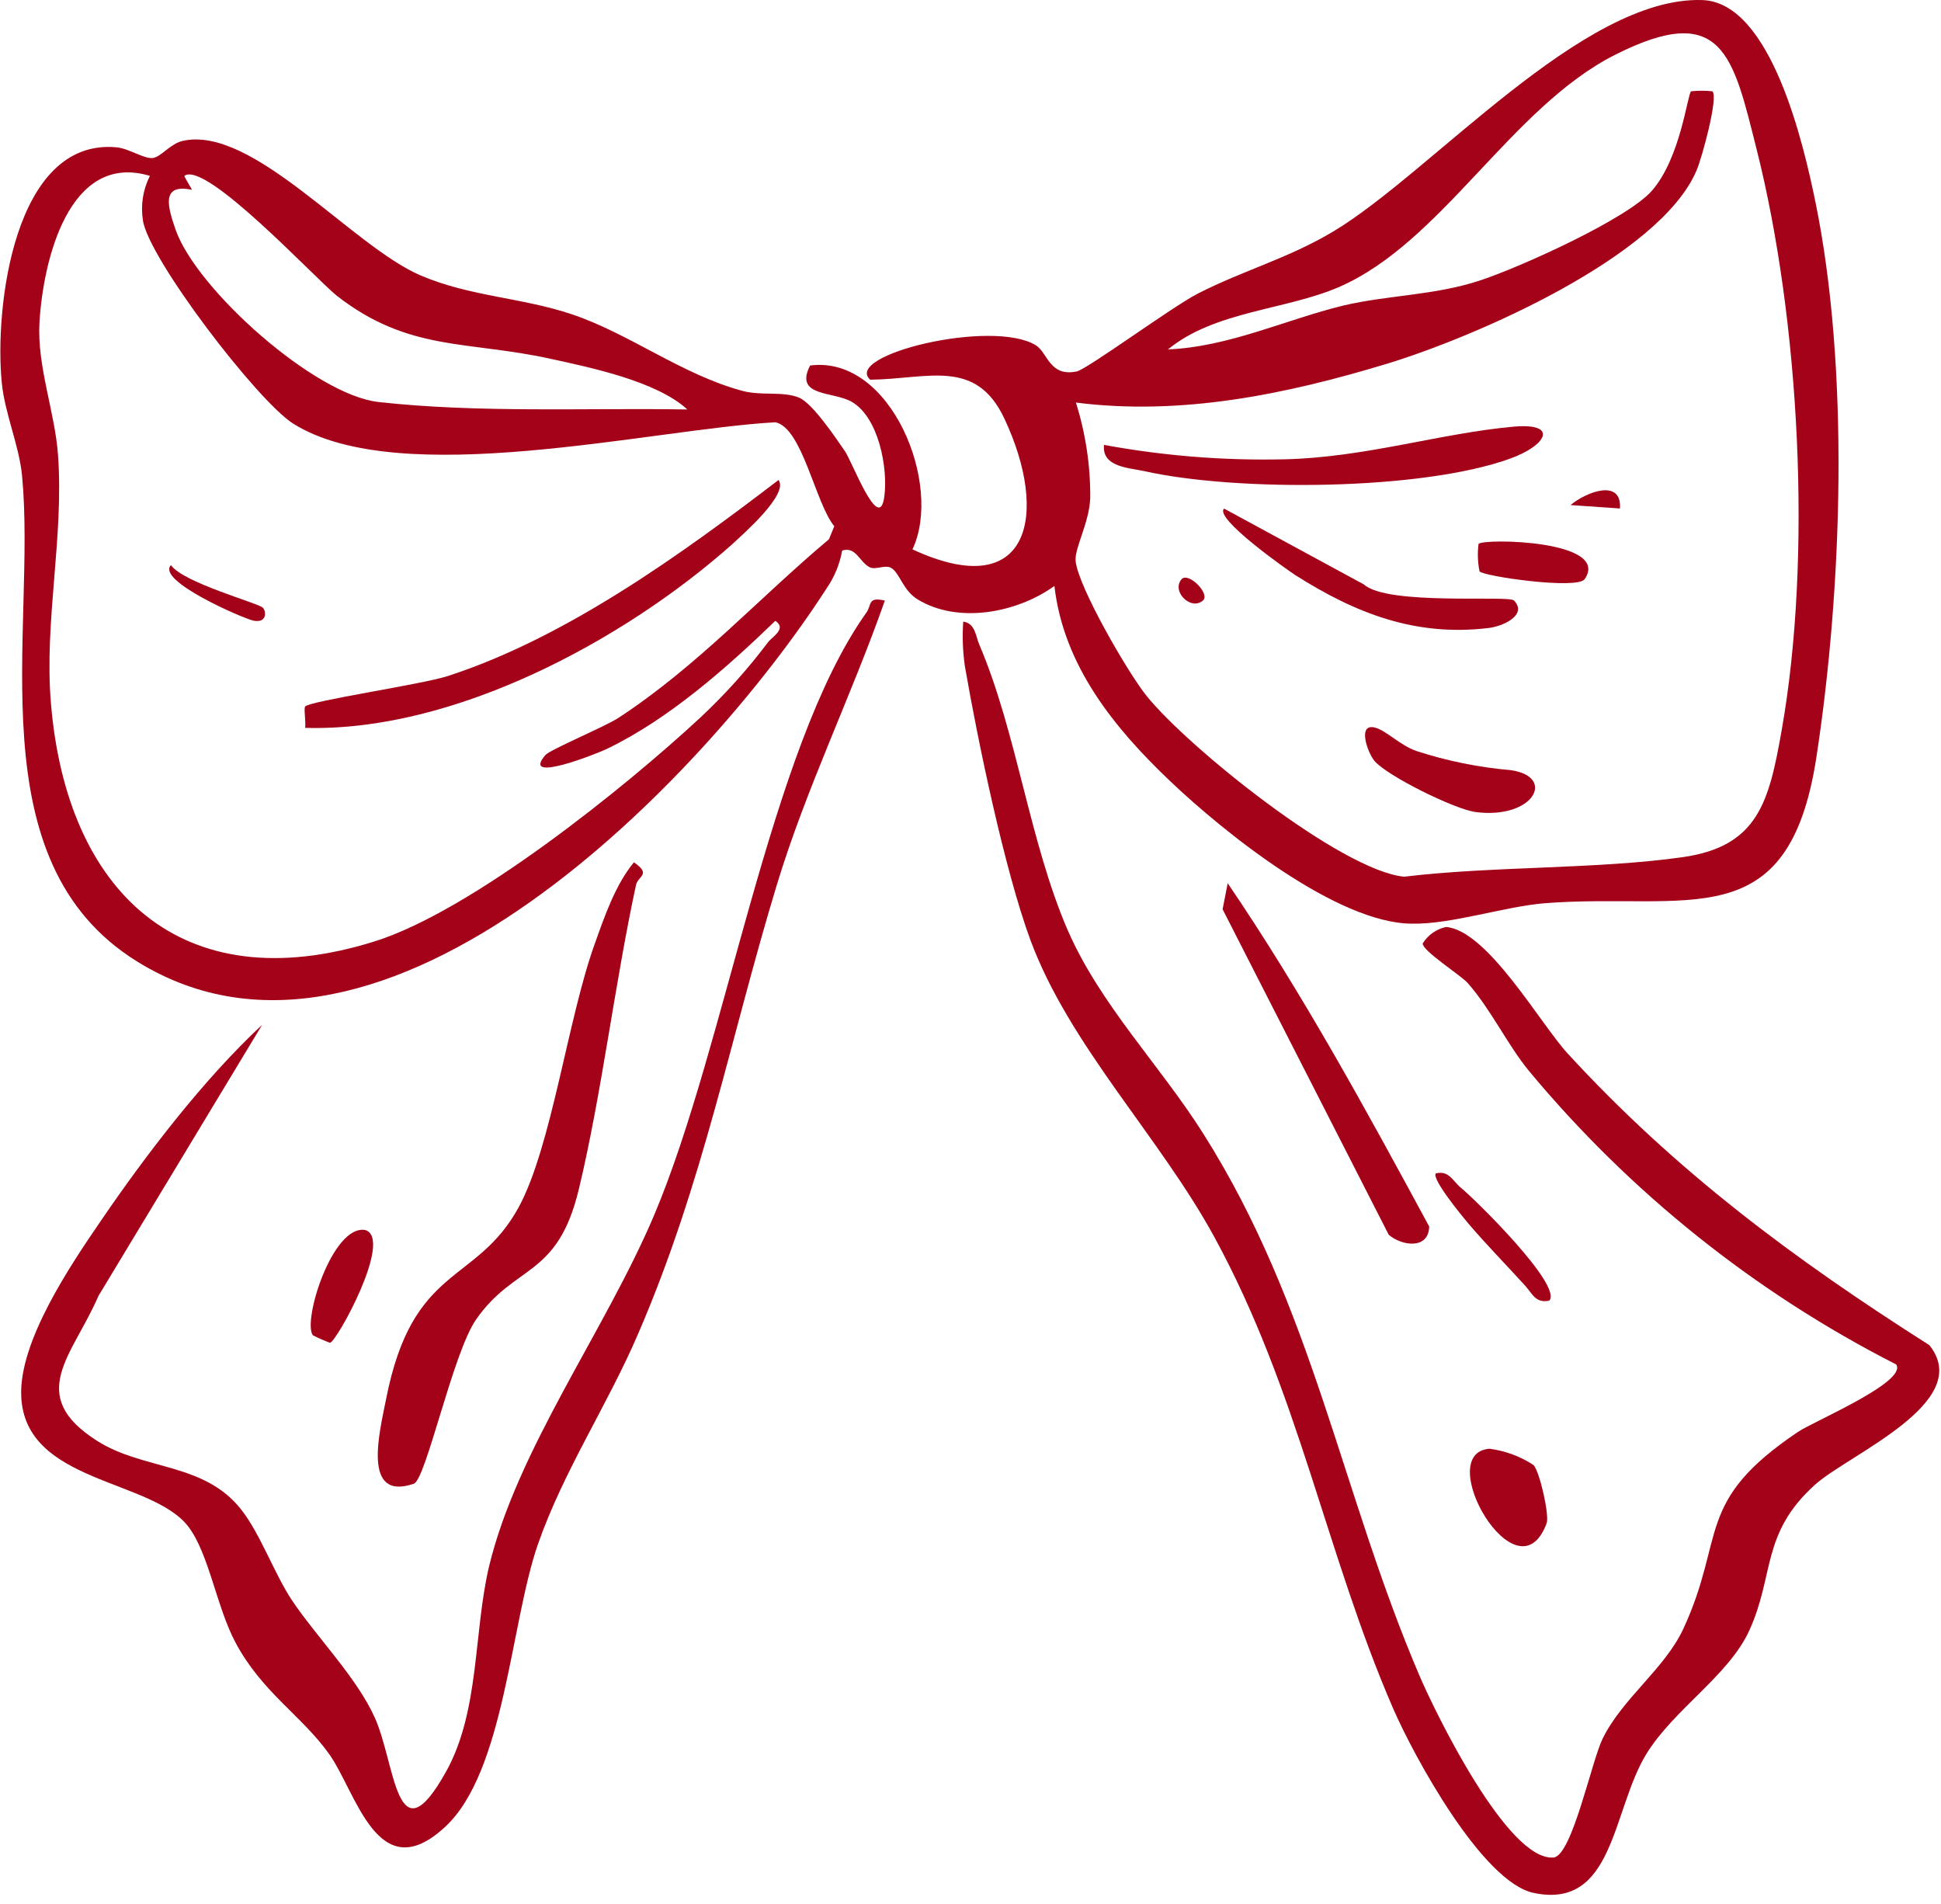
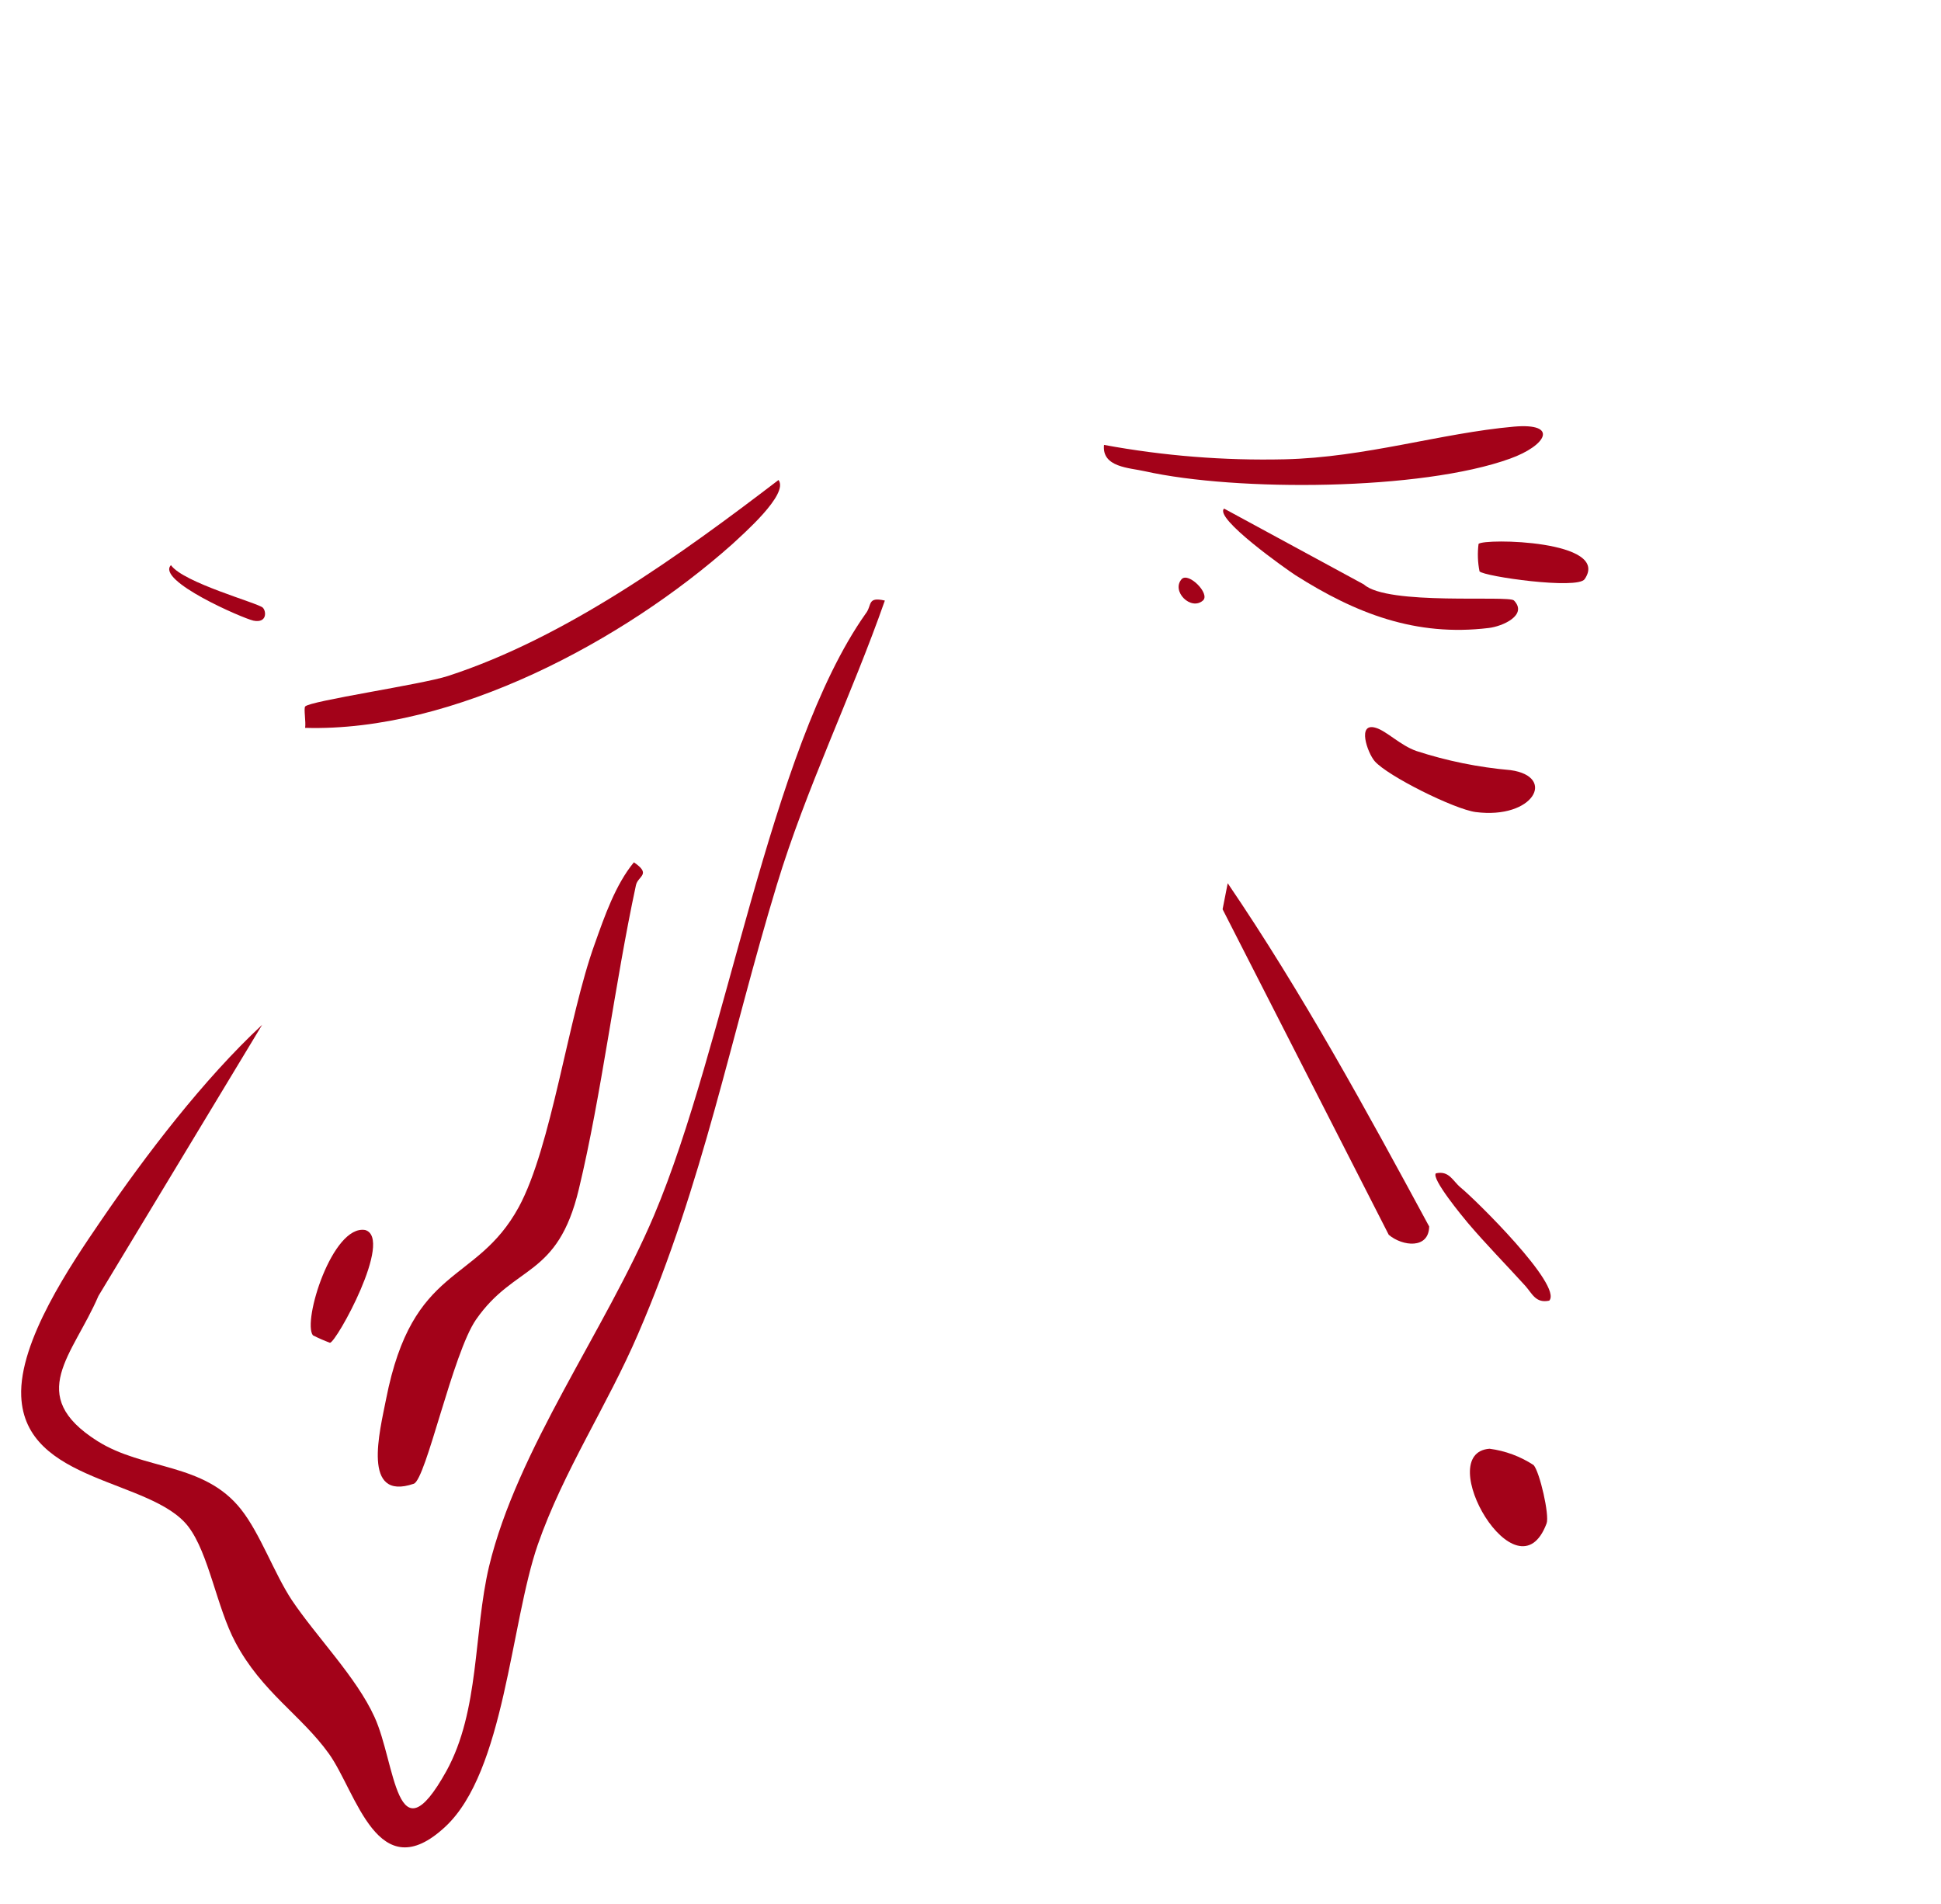
<svg xmlns="http://www.w3.org/2000/svg" width="157" height="154" viewBox="0 0 157 154" fill="none">
  <path d="M124.045 118.486C124.537 119.021 125.348 122.551 125.097 123.207C122.725 129.549 115.807 117.52 120.482 117.166C121.754 117.333 122.972 117.784 124.045 118.486Z" fill="#A30219" />
-   <path d="M94.656 63.181C90.118 58.866 86.029 53.835 85.287 47.389C82.294 49.547 77.524 50.496 74.211 48.468C73.038 47.743 72.797 46.397 72.115 45.948C71.641 45.638 70.847 46.095 70.39 45.896C69.527 45.508 69.269 44.17 68.121 44.524C67.925 45.617 67.499 46.656 66.87 47.571C57.088 62.776 31.054 90.122 11.111 77.773C-2.044 69.653 2.976 51.022 1.786 38.492C1.553 36.024 0.397 33.479 0.147 30.985C-0.466 24.944 1.121 11.137 9.437 11.914C10.429 12.009 11.689 12.88 12.37 12.777C13.052 12.673 13.776 11.62 14.777 11.396C20.427 10.11 28.432 19.861 33.987 22.261C37.998 23.986 42.199 24.055 46.262 25.419C50.912 26.981 55.165 30.303 60.064 31.615C61.617 32.029 63.316 31.615 64.653 32.167C65.74 32.642 67.595 35.403 68.337 36.482C68.941 37.345 71.123 43.247 71.529 40.158C71.839 37.837 71.063 33.738 68.889 32.495C67.405 31.632 64.214 32.115 65.525 29.561C72.064 28.698 76.29 39.2 73.806 44.429C83.372 48.865 84.856 41.539 81.242 33.858C78.93 28.931 75.057 30.657 70.39 30.709C68.147 28.724 80.232 25.755 83.778 27.921C84.761 28.525 84.882 30.51 87.108 30.036C87.97 29.837 94.871 24.772 96.873 23.753C100.556 21.863 104.196 20.906 107.854 18.714C115.807 13.95 128.004 -0.314 137.692 0.005C143.299 0.186 145.921 11.862 146.836 16.298C149.613 29.828 149.018 47.562 146.922 61.239C144.67 75.909 136.57 72.164 124.994 73.044C121.716 73.303 117.394 74.77 114.185 74.701C108.147 74.658 99.029 67.34 94.656 63.181ZM87.013 32.521C87.81 35.032 88.206 37.653 88.186 40.287C88.1 42.315 86.901 44.326 87.004 45.379C87.211 47.458 91.231 54.405 92.74 56.278C96.105 60.454 108.457 70.387 113.564 70.904C120.698 70.041 129.169 70.309 136.087 69.325C142.22 68.462 143.092 64.829 144.11 59.074C146.594 45.051 145.576 25.902 142.083 12.06C140.176 4.484 139.339 0.048 130.653 4.424C122.216 8.678 116.626 19.628 108.276 23.227C103.963 25.082 98.261 25.151 94.474 28.258C99.374 28.059 103.963 25.859 108.656 24.711C112.339 23.848 116.057 23.9 119.766 22.666C122.941 21.613 131.671 17.695 133.646 15.392C135.949 12.708 136.475 7.677 136.786 7.383C137.359 7.322 137.938 7.322 138.511 7.383C139.012 7.867 137.649 12.829 137.217 13.812C134.224 20.785 119.309 27.248 112.201 29.414C104.015 31.899 95.518 33.643 87.013 32.555V32.521ZM12.111 14.218C5.547 12.268 3.485 21.121 3.192 26.075C2.985 29.604 4.443 33.332 4.693 36.784C5.176 43.471 3.571 50.211 4.115 56.813C5.365 72.173 14.691 81.018 30.278 76.142C38.128 73.692 50.532 63.716 56.709 57.978C58.684 56.123 60.497 54.102 62.126 51.937C62.471 51.488 63.67 50.841 62.713 50.211C58.745 54.043 54.086 58.159 49.092 60.566C48.523 60.851 42.001 63.483 44.132 61.05C44.503 60.627 48.954 58.754 50.015 58.064C56.433 53.861 61.229 48.511 67.052 43.61L67.483 42.557C65.956 40.727 64.895 34.575 62.713 34.152C52.654 34.713 32.374 39.7 23.722 34.264C20.824 32.443 11.982 20.871 11.559 17.808C11.369 16.594 11.562 15.351 12.111 14.252V14.218ZM55.562 33.082C53.077 30.838 47.867 29.742 44.494 29.009C37.817 27.542 33.047 28.448 27.242 23.917C25.516 22.537 16.657 12.984 14.923 14.218C14.854 14.27 15.562 15.314 15.51 15.348C13.017 14.831 13.543 16.695 14.225 18.636C15.95 23.434 25.439 31.934 30.614 32.512C38.766 33.418 47.427 32.978 55.562 33.116V33.082Z" fill="#A30219" />
-   <path d="M153.374 110.349C141.957 104.533 131.846 96.45 123.657 86.593C121.932 84.487 120.603 81.648 118.723 79.508C118.136 78.852 115.074 76.919 115.074 76.306C115.283 75.968 115.558 75.675 115.882 75.445C116.207 75.215 116.574 75.053 116.963 74.969C120.31 75.236 124.589 82.787 126.78 85.177C135.535 94.722 145.171 101.875 156.057 108.787C159.766 113.413 149.536 117.615 146.81 120.075C142.419 124.036 143.557 127.375 141.479 131.897C139.805 135.53 135.389 138.231 133.154 141.873C130.385 146.42 130.566 154.454 124.062 153.091C119.904 152.228 114.366 142.045 112.684 138.171C107.241 125.623 105.041 112.524 98.21 100.02C93.793 91.926 86.495 84.547 83.338 76.004C81.259 70.352 79.094 59.945 78.041 53.853C77.873 52.667 77.83 51.467 77.912 50.272C78.895 50.427 78.904 51.411 79.206 52.118C82.268 59.298 83.26 68.074 86.374 75.254C89.014 81.294 93.871 86.196 97.356 91.727C106.215 105.75 108.483 120.705 114.798 135.478C116.118 138.567 121.957 150.528 125.658 150.226C127.15 150.105 128.729 142.459 129.626 140.621C131.248 137.325 134.655 134.969 136.165 131.716C139.615 124.251 137.028 121.455 145.421 115.812C146.672 114.957 154.323 111.756 153.374 110.349Z" fill="#A30219" />
  <path d="M71.572 48.571C68.88 56.252 65.197 63.768 62.833 71.569C59.064 83.978 56.899 95.645 51.619 107.864C49.144 113.637 45.581 118.953 43.502 124.916C41.285 131.327 40.819 143.279 36.014 147.74C30.545 152.823 28.837 144.945 26.603 141.829C24.369 138.714 21.177 136.85 19.038 132.82C17.529 129.99 16.89 125.632 15.234 123.466C12.267 119.583 2.01 119.971 1.717 112.921C1.527 108.477 5.711 102.307 8.169 98.717C11.835 93.349 16.485 87.274 21.203 82.882L7.962 104.809C5.892 109.624 2.018 112.826 7.867 116.537C11.645 118.927 16.493 118.262 19.495 122.068C21.048 124.027 22.178 127.246 23.601 129.403C25.585 132.363 28.829 135.642 30.287 138.852C32.012 142.589 32.012 150.597 36.101 143.245C38.801 138.36 38.3 132.026 39.551 126.711C41.829 117.218 48.937 107.631 52.896 98.311C58.745 84.504 62.23 60.67 70.01 49.642C70.562 48.96 70.105 48.235 71.572 48.571Z" fill="#A30219" />
  <path d="M51.274 69.739C52.724 70.732 51.602 70.827 51.438 71.595C49.713 79.611 48.652 88.56 46.823 96.162C45.098 103.394 41.647 102.203 38.507 106.716C36.618 109.434 34.462 119.66 33.47 119.997C29.234 121.447 30.718 115.76 31.227 113.162C33.383 102.177 38.499 103.955 41.958 97.629C44.623 92.719 45.943 82.304 48.108 76.332C48.902 74.097 49.782 71.551 51.274 69.739Z" fill="#A30219" />
  <path d="M112.331 99.865L98.891 73.536L99.305 71.431C105.343 80.31 110.519 89.794 115.6 99.191C115.574 101.038 113.443 100.805 112.331 99.865Z" fill="#A30219" />
  <path d="M25.309 107.994C24.447 106.863 26.888 99.028 29.536 99.477C31.857 100.15 27.198 108.581 26.689 108.598C26.219 108.422 25.758 108.22 25.309 107.994Z" fill="#A30219" />
  <path d="M125.313 105.189C124.218 105.422 123.941 104.628 123.372 103.989C121.854 102.315 120.18 100.615 118.731 98.906C118.274 98.363 115.755 95.308 116.143 94.894C117.222 94.652 117.498 95.506 118.145 96.041C119.335 97.008 126.417 103.98 125.313 105.189Z" fill="#A30219" />
  <path d="M89.299 35.981C94.114 36.869 99.008 37.259 103.903 37.146C110.416 36.999 116.523 35.032 122.449 34.505C126.115 34.186 125.097 36.033 122.139 37.094C114.979 39.683 100.038 39.769 92.603 38.112C91.36 37.828 89.109 37.802 89.299 35.981Z" fill="#A30219" />
  <path d="M122.458 48.563C123.597 49.745 121.535 50.66 120.413 50.789C114.513 51.505 109.665 49.615 104.783 46.518C104.075 46.06 98.175 41.901 99.012 41.133L110.321 47.268C112.227 48.994 122.035 48.123 122.458 48.563Z" fill="#A30219" />
  <path d="M111.192 61.559C110.605 60.877 109.734 58.383 111.295 58.866C112.158 59.125 113.28 60.29 114.573 60.739C117.042 61.542 119.595 62.06 122.182 62.284C125.908 62.801 124.062 66.279 119.361 65.675C117.653 65.451 112.244 62.767 111.192 61.559Z" fill="#A30219" />
  <path d="M128.177 46.837C127.608 47.7 120.008 46.621 119.672 46.207C119.526 45.477 119.5 44.728 119.594 43.989C120.034 43.523 130.334 43.688 128.177 46.837Z" fill="#A30219" />
-   <path d="M131.032 41.124L127.038 40.848C128.272 39.795 131.196 38.665 131.032 41.124Z" fill="#A30219" />
  <path d="M97.305 48.563C96.329 49.426 94.716 47.812 95.579 46.837C96.131 46.242 97.909 48.02 97.305 48.563Z" fill="#A30219" />
  <path d="M24.68 58.866C24.757 58.4 24.559 57.33 24.68 57.141C25.051 56.683 34.099 55.363 36.23 54.672C45.788 51.566 55.078 44.852 62.971 38.82C63.834 39.968 60.038 43.247 59.245 43.998C50.446 51.825 36.687 59.212 24.68 58.866Z" fill="#A30219" />
  <path d="M21.255 49.142C21.557 49.444 21.6 50.419 20.496 50.194C19.633 50.005 12.611 46.958 13.828 45.707C14.829 47.131 20.875 48.77 21.255 49.142Z" fill="#A30219" />
</svg>